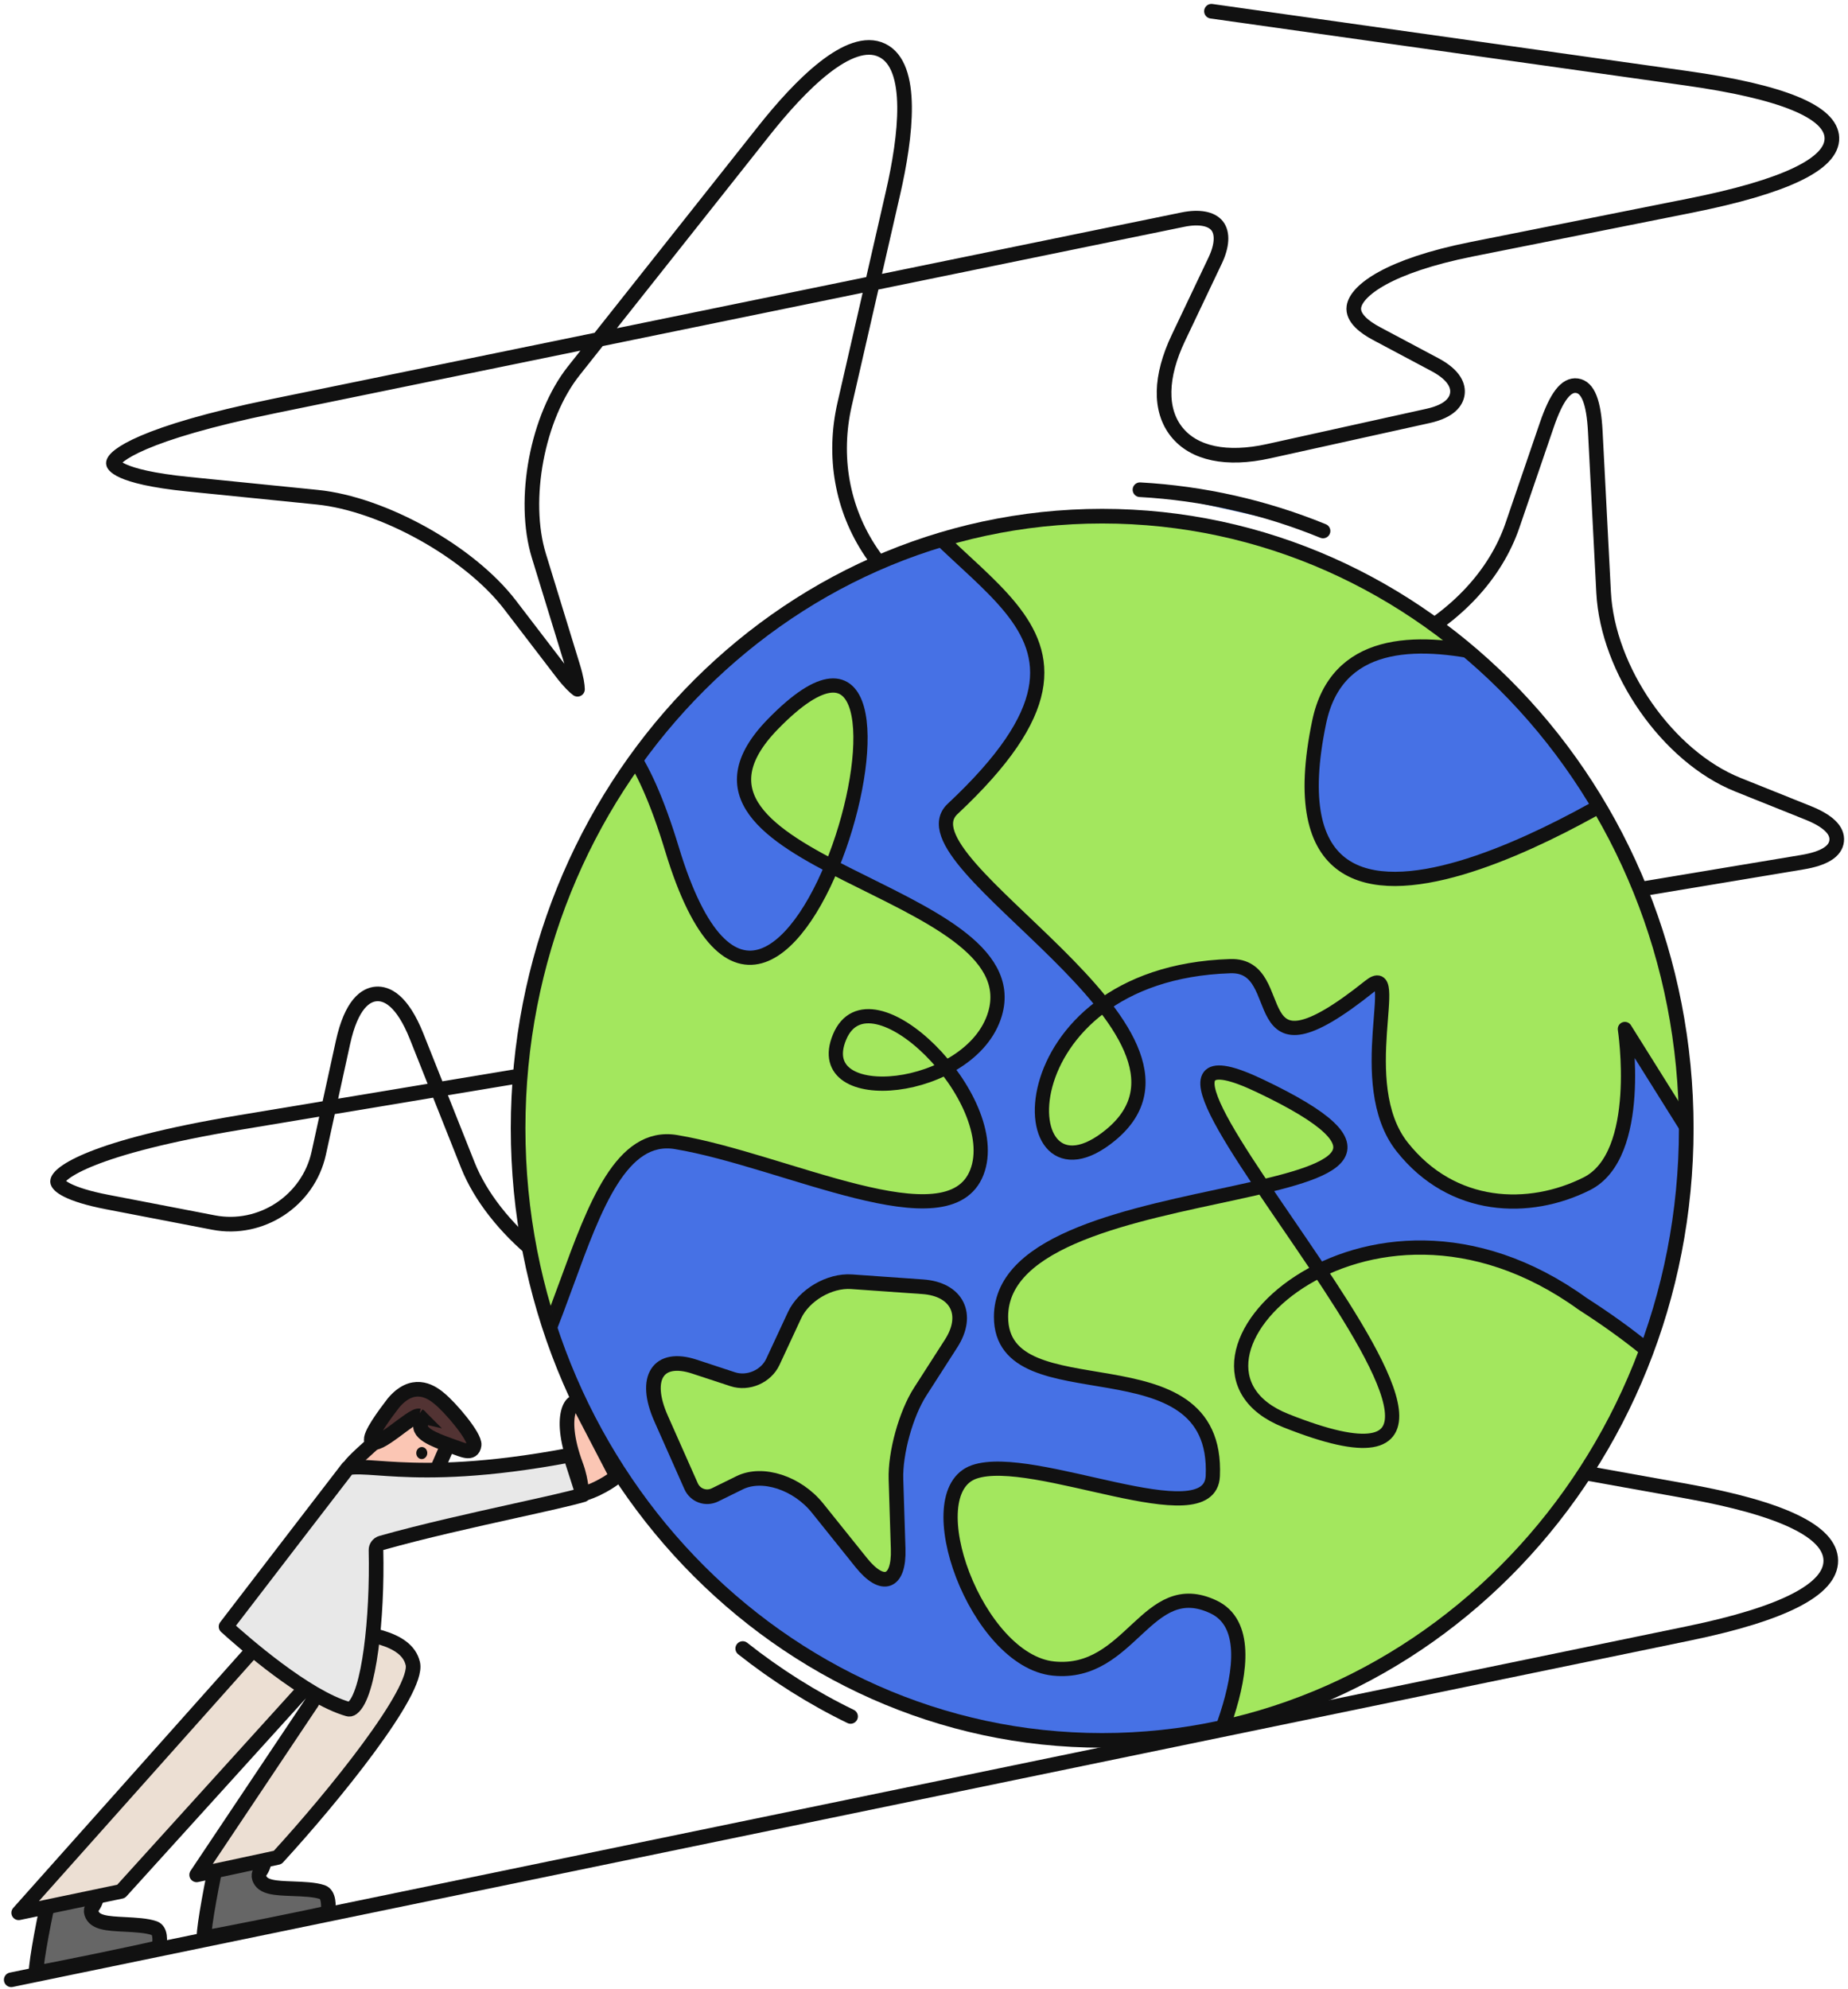
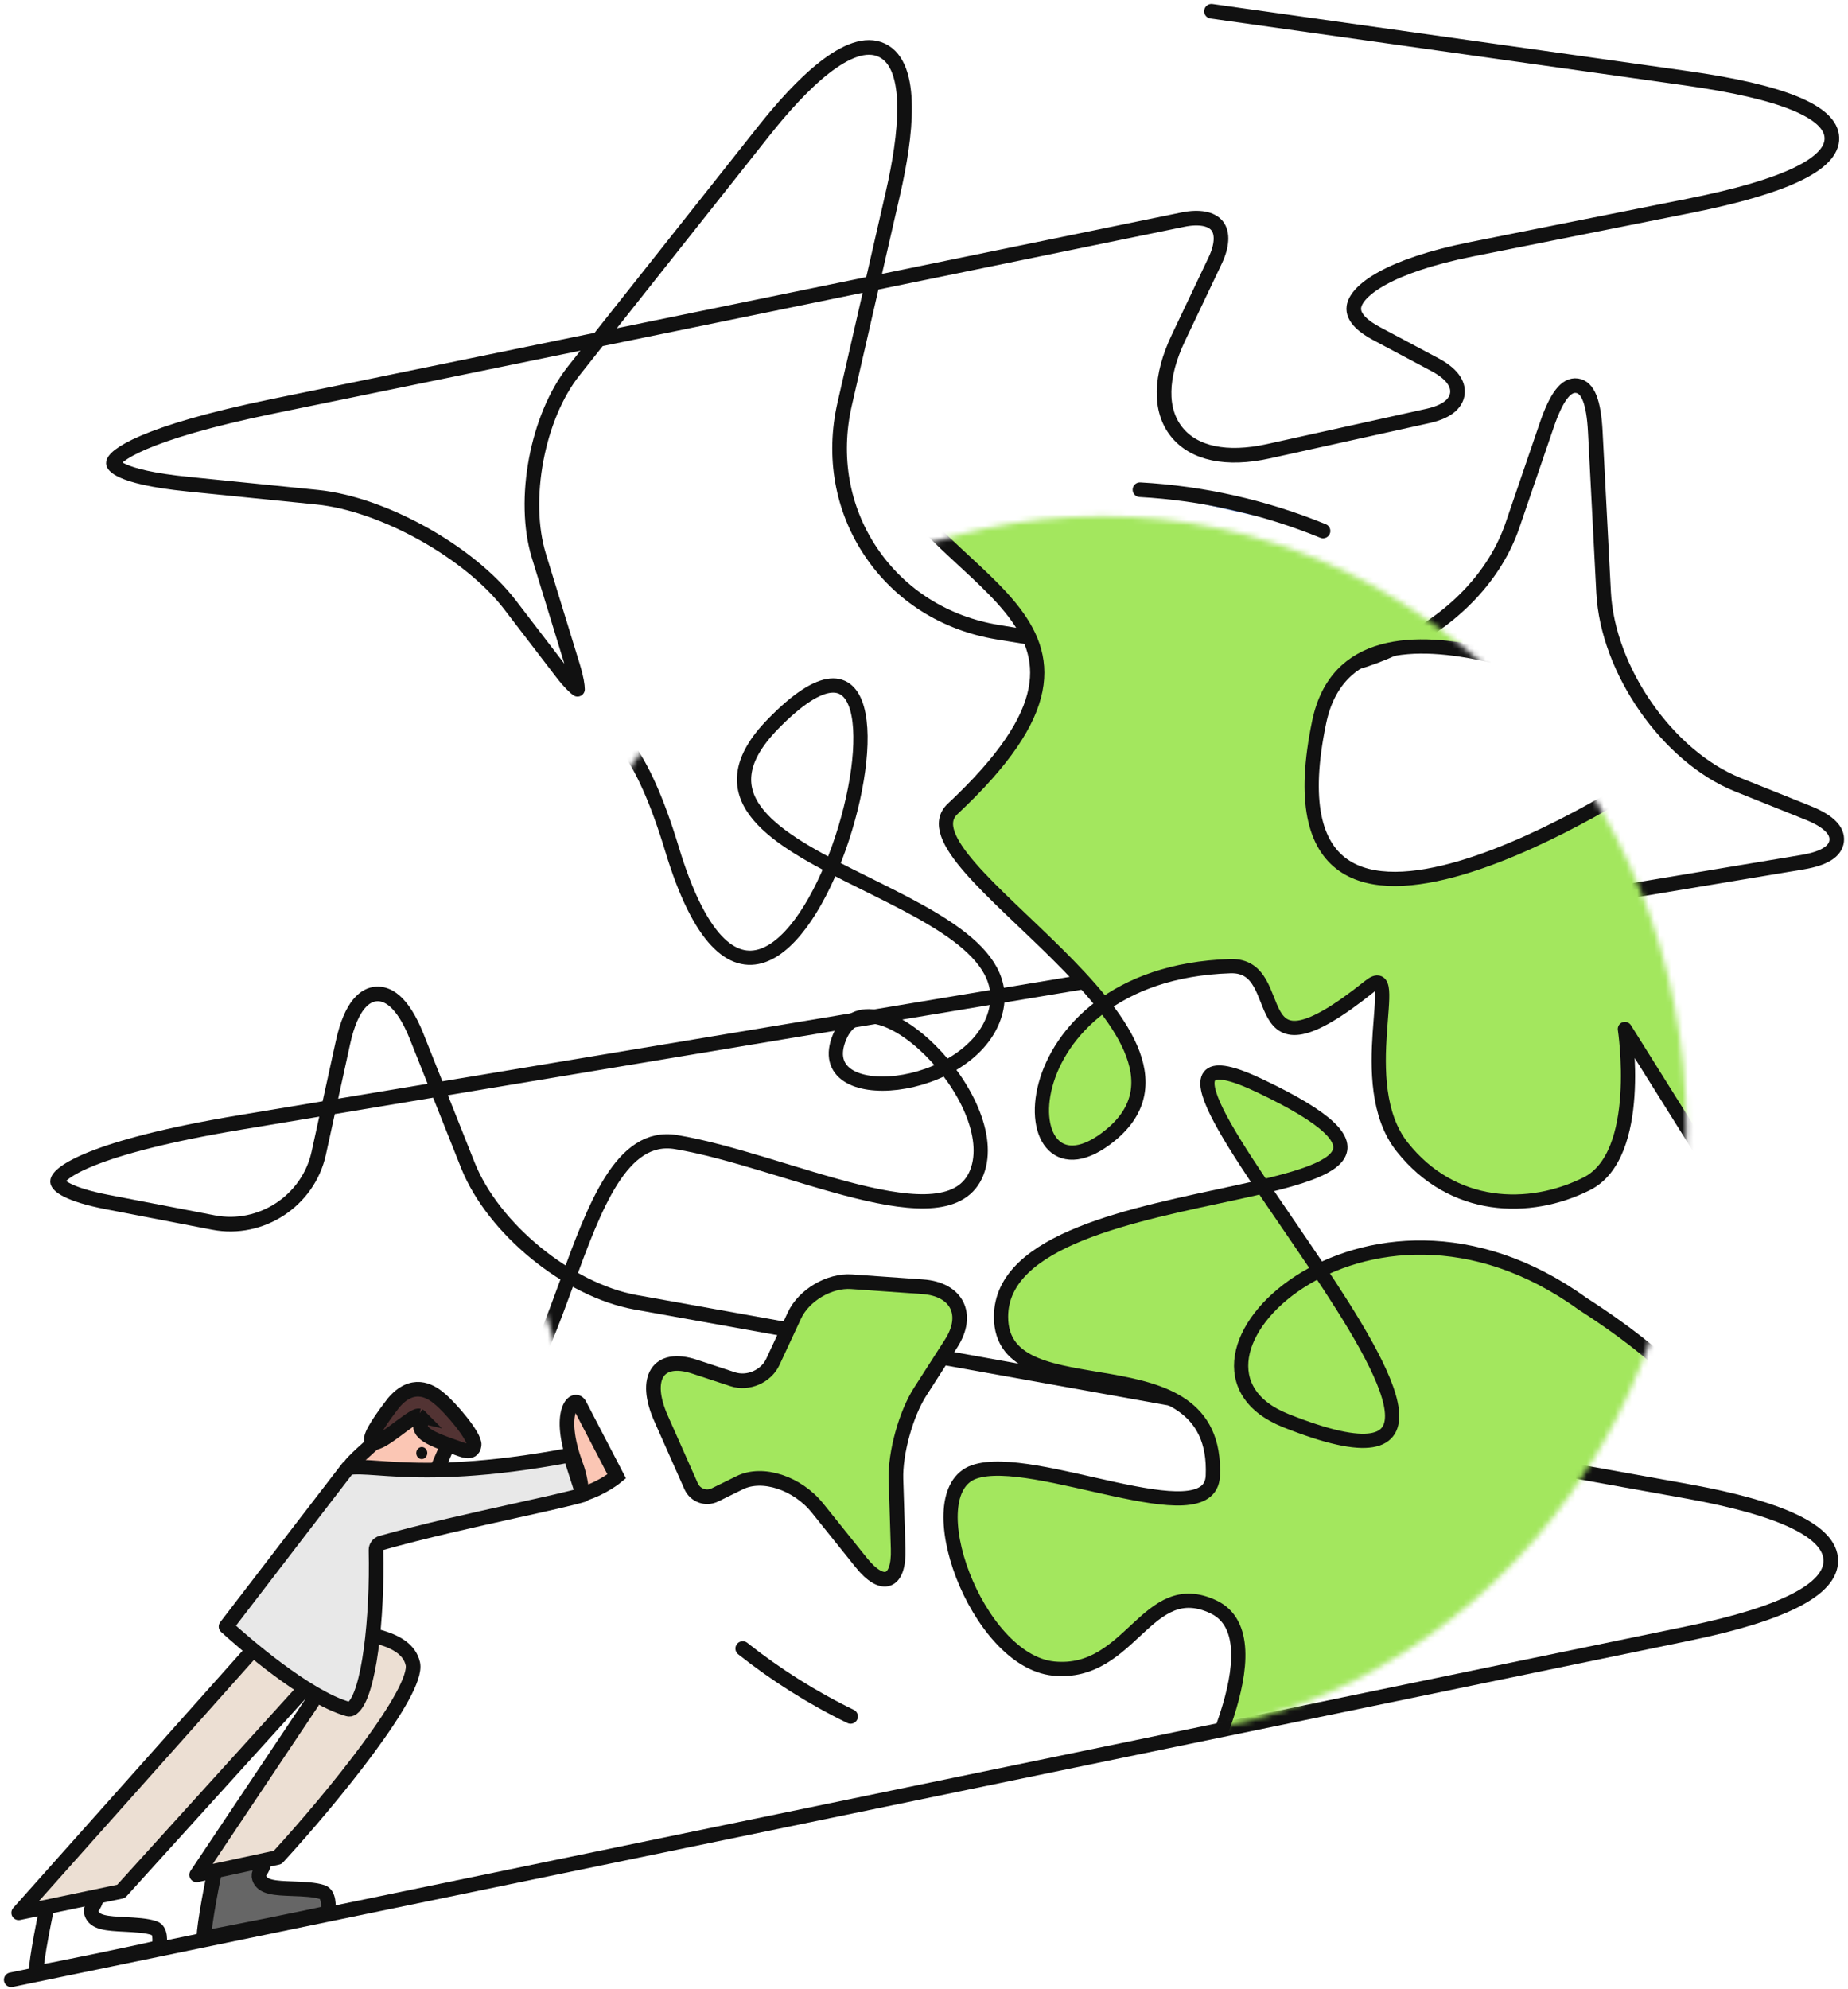
<svg xmlns="http://www.w3.org/2000/svg" width="329" height="354" viewBox="0 0 329 354" fill="none">
  <path d="M58.389 340.449C58.552 339.146 58.546 337.161 57.387 336.763C56.052 336.301 53.962 336.23 52.12 336.158C48.995 336.041 46.735 335.956 46.162 334.257C46.026 333.86 46.091 333.423 46.338 333.078C47.445 331.529 47.106 329.608 46.787 328.566C44.235 328.638 41.676 328.71 39.124 328.775C37.698 335.188 36.377 342.33 36.285 344.895C40.439 344.173 54.926 341.262 58.389 340.449Z" fill="#666666" />
  <path d="M58.389 340.449C58.552 339.146 58.546 337.161 57.387 336.763C56.052 336.301 53.962 336.23 52.12 336.158C48.995 336.041 46.735 335.956 46.162 334.257C46.026 333.86 46.091 333.423 46.338 333.078C47.445 331.529 47.106 329.608 46.787 328.566C44.235 328.638 41.676 328.71 39.124 328.775C37.698 335.188 36.377 342.33 36.285 344.895C40.439 344.173 54.926 341.262 58.389 340.449Z" stroke="#111111" stroke-width="2.604" stroke-linecap="round" stroke-linejoin="round" />
-   <path d="M28.31 346.608C28.518 345.37 28.609 343.587 27.483 343.183C26.155 342.708 24.065 342.603 22.229 342.506C19.104 342.349 16.851 342.232 16.298 340.526C16.167 340.129 16.239 339.693 16.486 339.355C17.619 337.818 17.3 335.891 16.994 334.849C14.442 334.888 11.89 334.921 9.338 334.96C7.84 341.516 6.499 348.574 6.401 351.139C10.529 350.416 24.898 347.447 28.323 346.608" fill="#666666" />
  <path d="M28.31 346.608C28.518 345.37 28.609 343.587 27.483 343.183C26.155 342.708 24.065 342.603 22.229 342.506C19.104 342.349 16.851 342.232 16.298 340.526C16.167 340.129 16.239 339.693 16.486 339.355C17.619 337.818 17.3 335.891 16.994 334.849C14.442 334.888 11.89 334.921 9.338 334.96C7.84 341.516 6.499 348.574 6.401 351.139C10.529 350.416 24.898 347.447 28.323 346.608H28.31Z" stroke="#111111" stroke-width="2.604" stroke-linecap="round" stroke-linejoin="round" />
  <path d="M73.488 296.084C72.407 291.312 64.575 290.569 58.858 290.023C56.996 289.847 55.382 289.691 54.19 289.417C52.204 289.105 50.03 288.955 49.001 289.046C48.949 289.215 48.858 289.378 48.734 289.521C33.597 306.495 18.466 323.468 3.328 340.442C9.403 339.172 15.477 337.903 21.552 336.633C32.203 324.881 42.849 313.136 53.5 301.384C53.956 300.876 54.731 300.811 55.264 301.234C55.805 301.651 55.922 302.419 55.544 302.985C48.702 313.22 41.852 323.455 35.01 333.69C39.815 332.655 44.626 331.626 49.431 330.591C59.438 319.686 74.595 300.941 73.495 296.091" fill="#ECDFD3" />
  <path d="M73.488 296.084C72.407 291.312 64.575 290.569 58.858 290.023C56.996 289.847 55.382 289.691 54.19 289.417C52.204 289.105 50.03 288.955 49.001 289.046C48.949 289.215 48.858 289.378 48.734 289.521C33.597 306.495 18.466 323.468 3.328 340.442C9.403 339.172 15.477 337.903 21.552 336.633C32.203 324.881 42.849 313.136 53.5 301.384C53.956 300.876 54.731 300.811 55.264 301.234C55.805 301.651 55.922 302.419 55.544 302.985C48.702 313.22 41.852 323.455 35.01 333.69C39.815 332.655 44.626 331.626 49.431 330.591C59.438 319.686 74.595 300.941 73.495 296.091L73.488 296.084Z" stroke="#111111" stroke-width="2.604" stroke-linecap="round" stroke-linejoin="round" />
  <path d="M67.322 266.017C68.305 266.31 73.553 262.619 73.553 262.619C73.553 262.619 74.849 263.699 76.144 264.507C76.587 264.78 79.152 258.361 79.543 257.579C80.533 255.6 77.342 255.333 73.749 251.303C73.299 250.802 63.13 259.552 62.309 260.913C61.072 262.964 66.339 265.724 67.329 266.017" fill="#FBC6B4" />
  <path d="M67.322 266.017C68.305 266.31 73.553 262.619 73.553 262.619C73.553 262.619 74.849 263.699 76.144 264.507C76.587 264.78 79.152 258.361 79.543 257.579C80.533 255.6 77.342 255.333 73.749 251.303C73.299 250.802 63.13 259.552 62.309 260.913C61.072 262.964 66.339 265.724 67.329 266.017H67.322Z" stroke="#111111" stroke-width="2.604" />
  <path d="M74.308 259.272C73.983 258.804 74.061 258.133 74.497 257.768C74.927 257.404 75.539 257.489 75.871 257.957C76.197 258.426 76.118 259.097 75.682 259.461C75.252 259.826 74.64 259.741 74.308 259.272Z" fill="#111111" />
  <path d="M74.608 251.993C75.2 252.312 74.933 253.282 74.875 253.686C74.621 255.535 78.814 256.746 80.637 257.456C82.265 257.977 84.146 259.044 84.407 257.195C84.615 255.691 80.129 250.431 78.163 248.868C76.496 247.462 73.397 245.743 70.044 249.708C68.507 251.713 65.675 255.509 66.144 256.466C66.971 258.159 73.358 251.726 74.615 252" fill="#523333" />
  <path d="M74.608 251.993C75.2 252.312 74.933 253.282 74.875 253.686C74.621 255.535 78.814 256.746 80.637 257.456C82.265 257.977 84.146 259.044 84.407 257.195C84.615 255.691 80.129 250.431 78.163 248.868C76.496 247.462 73.397 245.743 70.044 249.708C68.507 251.713 65.675 255.509 66.144 256.466C66.971 258.159 73.358 251.726 74.615 252L74.608 251.993Z" stroke="#111111" stroke-width="2.604" />
  <path d="M72.544 273.31C72.544 273.31 70.688 273.772 61.736 275.992" stroke="#111111" stroke-width="2.604" stroke-linecap="round" stroke-linejoin="round" />
  <path d="M2 352.363L300.655 290.706C317.498 287.229 326.001 282.861 325.936 277.73C325.871 272.6 317.25 268.459 300.329 265.412L113.165 231.784C101.191 229.635 87.792 218.684 83.293 207.382L74.185 184.483C71.58 177.947 68.82 176.755 66.958 176.905C65.096 177.055 62.563 178.682 61.059 185.558L56.742 205.259C54.893 213.691 46.495 219.225 38.017 217.59L19.071 213.938C12.072 212.59 10.243 210.956 10.249 210.279C10.269 208.86 16.122 204.204 42.634 199.79L320.916 153.447C324.738 152.808 326.782 151.539 326.984 149.664C327.186 147.789 325.467 146.109 321.867 144.664L309.379 139.657C296.924 134.663 286.207 119.304 285.491 105.423L284.013 76.854C283.74 71.528 282.704 68.924 280.758 68.65C278.811 68.377 277.099 70.604 275.373 75.65L269.266 93.502C263.185 111.263 240.86 122.872 219.492 119.369L177.654 112.52C168.226 110.977 160.205 105.905 155.055 98.242C149.905 90.579 148.244 81.229 150.373 71.925L158.981 34.358C161.285 24.306 162.816 11.734 157.027 8.953C151.239 6.173 142.385 15.23 135.978 23.316L102.135 66.02C95.657 74.191 92.877 88.958 95.937 98.925L101.953 118.523C102.65 120.789 102.806 122.039 102.812 122.677C102.298 122.299 101.367 121.446 99.928 119.565L90.781 107.624C83.599 98.261 68.214 89.68 56.475 88.495L33.492 86.177C20.451 84.862 20.184 82.505 20.184 82.479C20.126 81.281 25.12 77.121 48.669 72.29L210.604 39.085C213.463 38.499 215.683 38.909 216.698 40.205C217.714 41.501 217.584 43.76 216.327 46.39L209.791 60.135C206.503 67.049 206.385 72.987 209.472 76.861C212.558 80.734 218.372 81.959 225.846 80.305L254.226 74.028C258.224 73.143 259.272 71.405 259.455 70.096C259.63 68.787 259.083 66.834 255.47 64.907L245.02 59.347C243.041 58.292 240.736 56.612 241.036 54.607C241.459 51.723 247.201 47.315 261.987 44.365L300.889 36.605C317.771 33.239 326.261 29.176 326.131 24.54C326.001 19.905 317.29 16.33 300.244 13.928L215.676 2" stroke="#111111" stroke-width="2.604" stroke-linecap="round" stroke-linejoin="round" />
-   <path d="M196.222 309.756C253.647 309.756 300.205 260.978 300.205 200.812C300.205 140.646 253.654 91.868 196.222 91.868C138.791 91.868 92.239 140.646 92.239 200.812C92.239 260.978 138.791 309.756 196.222 309.756Z" fill="#4671E5" />
  <mask id="mask0_2_935" style="mask-type:luminance" maskUnits="userSpaceOnUse" x="92" y="91" width="209" height="219">
    <path d="M92.239 200.812C92.239 260.978 138.791 309.756 196.222 309.756C253.654 309.756 300.205 260.978 300.205 200.812C300.205 140.646 253.654 91.868 196.222 91.868C138.791 91.868 92.239 140.646 92.239 200.812Z" fill="white" />
  </mask>
  <g mask="url(#mask0_2_935)">
-     <path d="M69.699 215.187L51.352 210.838L59.49 228.014L72.394 229.485C72.394 229.485 59.724 256.596 80.468 256.101C101.211 255.606 100.957 200.03 120.359 203.266C139.768 206.502 168.877 221.594 173.91 208.657C178.943 195.72 154.859 171.637 149.469 184.574C144.078 197.511 172.953 194.698 177.146 180.44C183.78 157.886 113.223 153.863 137.612 128.868C173.194 92.388 139.409 216.385 119.643 151.154C98.32 80.786 74.361 196.065 74.361 196.065L67.661 188.168C64.529 187.699 66.248 198.142 64.966 198.605L62.635 199.444L69.712 215.174L69.699 215.187Z" fill="#A3E75E" />
    <path d="M69.699 215.187L51.352 210.838L59.49 228.014L72.394 229.485C72.394 229.485 59.724 256.596 80.468 256.101C101.211 255.606 100.957 200.03 120.359 203.266C139.768 206.502 168.877 221.594 173.91 208.657C178.943 195.72 154.859 171.637 149.469 184.574C144.078 197.511 172.953 194.698 177.146 180.44C183.78 157.886 113.223 153.863 137.612 128.868C173.194 92.388 139.409 216.385 119.643 151.154C98.32 80.786 74.361 196.065 74.361 196.065L67.661 188.168C64.529 187.699 66.248 198.142 64.966 198.605L62.635 199.444L69.712 215.174L69.699 215.187Z" stroke="#111111" stroke-width="2.533" stroke-linecap="round" stroke-linejoin="round" />
    <path d="M266.838 348.508L277.021 345.793L274.618 344.152L277.496 333.625L273.642 325.844L267.137 311.957L267.853 300.875C267.853 300.875 351.575 276.857 281.721 232.031C242.904 203.995 203.768 242.826 228.906 252.839C288.551 276.597 184.627 174.417 224.218 193.214C274.175 216.932 178.213 206.606 178.213 234.368C178.213 252.338 217.031 237.422 215.917 262.69C215.435 273.589 183.943 258.328 173.435 261.974C162.92 265.62 173.812 295.621 187.595 296.975C201.379 298.323 204.152 280.347 216.06 286.011C227.975 291.676 211.887 320.186 211.887 320.186C207.434 322.413 179.555 327.758 172.985 329.093L216.712 329.171C218.86 332.869 222.819 337.388 225.547 339.263L230.488 342.661L235.99 342.486L238.959 336.965L238.145 330.792L240.306 322.472L257.345 335.441C260.672 337.974 263.211 340.422 263.016 340.917L262.664 341.802L266.844 348.502L266.838 348.508Z" fill="#A3E75E" />
    <path d="M266.838 348.508L277.021 345.793L274.618 344.152L277.496 333.625L273.642 325.844L267.137 311.957L267.853 300.875C267.853 300.875 351.575 276.857 281.721 232.031C242.904 203.995 203.768 242.826 228.906 252.839C288.551 276.597 184.627 174.417 224.218 193.214C274.175 216.932 178.213 206.606 178.213 234.368C178.213 252.338 217.031 237.422 215.917 262.69C215.435 273.589 183.943 258.328 173.435 261.974C162.92 265.62 173.812 295.621 187.595 296.975C201.379 298.323 204.152 280.347 216.06 286.011C227.975 291.676 211.887 320.186 211.887 320.186C207.434 322.413 179.555 327.758 172.985 329.093L216.712 329.171C218.86 332.869 222.819 337.388 225.547 339.263L230.488 342.661L235.99 342.486L238.959 336.965L238.145 330.792L240.306 322.472L257.345 335.441C260.672 337.974 263.211 340.422 263.016 340.917L262.664 341.802L266.844 348.502L266.838 348.508Z" stroke="#111111" stroke-width="2.533" stroke-linecap="round" stroke-linejoin="round" />
    <path d="M155.354 78.989C164.691 104.922 206.731 109.232 169.593 143.973C159.3 153.602 220.006 183.689 197.72 202.016C179.47 217.024 177.953 173.265 219.036 171.956C230.13 171.605 220.475 194.236 243.835 175.55C249.903 170.7 240.671 192.81 249.623 204.126C258.576 215.441 272.261 215.819 282.49 210.689C292.718 205.558 289.28 183.142 289.28 183.142L307.55 212.303C307.55 212.303 333.287 205.311 334.888 204.959C336.49 204.614 344.114 202.147 344.114 202.147C344.114 202.147 325.389 165.797 323.957 165.602C322.531 165.406 313.474 167.672 310.427 166.91C307.387 166.155 294.19 137.755 294.19 137.755C294.19 137.755 222.988 185.388 234.851 128.516C240.958 99.225 290.439 127.201 292.614 125.085C297.08 120.743 285.42 115.41 285.035 113.77C284.651 112.129 285.224 102.688 285.224 102.688L292.666 99.863L295.498 98.437L288.31 94.726L282.665 98.482L282.77 93.397L280.647 94.465L277.587 104.244L266.949 107.767L267.463 94.693C267.463 94.693 270.803 91.64 272.925 90.572C275.048 89.504 287.08 83.456 287.08 83.456C287.08 83.456 286.22 73.82 286.012 71.639C285.804 69.457 284.645 63.63 284.645 63.63L275.159 72.98L266.597 72.706C266.597 72.706 204.191 72.042 192.329 70.818C180.466 69.594 151.852 69.262 155.354 78.976" fill="#A3E75E" />
    <path d="M155.354 78.989C164.691 104.922 206.731 109.232 169.593 143.973C159.3 153.602 220.006 183.689 197.72 202.016C179.47 217.024 177.953 173.265 219.036 171.956C230.13 171.605 220.475 194.236 243.835 175.55C249.903 170.7 240.671 192.81 249.623 204.126C258.576 215.442 272.261 215.819 282.49 210.689C292.718 205.558 289.28 183.142 289.28 183.142L307.55 212.303C307.55 212.303 333.287 205.311 334.888 204.959C336.49 204.614 344.114 202.147 344.114 202.147C344.114 202.147 325.389 165.797 323.957 165.602C322.531 165.406 313.474 167.672 310.427 166.91C307.387 166.155 294.19 137.755 294.19 137.755C294.19 137.755 222.988 185.388 234.851 128.516C240.958 99.225 290.439 127.201 292.614 125.085C297.08 120.743 285.42 115.41 285.035 113.77C284.651 112.129 285.224 102.688 285.224 102.688L292.666 99.863L295.498 98.437L288.31 94.726L282.665 98.482L282.77 93.397L280.647 94.465L277.587 104.244L266.949 107.767L267.463 94.693C267.463 94.693 270.803 91.64 272.925 90.572C275.048 89.504 287.08 83.456 287.08 83.456C287.08 83.456 286.22 73.82 286.012 71.639C285.804 69.457 284.645 63.63 284.645 63.63L275.159 72.98L266.597 72.706C266.597 72.706 204.191 72.042 192.329 70.818C180.466 69.594 151.852 69.262 155.354 78.976V78.989Z" stroke="#111111" stroke-width="2.533" stroke-linecap="round" stroke-linejoin="round" />
  </g>
-   <path d="M196.222 309.756C253.651 309.756 300.205 260.98 300.205 200.812C300.205 140.644 253.651 91.868 196.222 91.868C138.794 91.868 92.239 140.644 92.239 200.812C92.239 260.98 138.794 309.756 196.222 309.756Z" stroke="#111111" stroke-width="2.604" />
-   <path d="M132.228 293.408C138.198 298.135 144.657 302.204 151.428 305.492L132.228 293.408Z" fill="#426AB3" />
  <path d="M132.228 293.408C138.198 298.135 144.657 302.204 151.428 305.492" stroke="#111111" stroke-width="2.604" stroke-linecap="round" stroke-linejoin="round" />
  <path d="M123.041 264.52C123.77 266.16 125.672 266.851 127.286 266.063L131.694 263.895C135.744 261.902 141.948 263.927 145.549 268.42L153.323 278.108C157.151 282.873 160.094 281.786 159.899 275.679L159.508 263.289C159.358 258.614 161.285 251.641 163.812 247.709L169.333 239.108C172.634 233.965 170.368 229.446 164.274 229.017L151.604 228.125C147.658 227.845 143.107 230.527 141.441 234.114L137.593 242.383C136.382 244.987 133.178 246.374 130.444 245.476L123.634 243.236C117.143 241.1 114.48 245.235 117.689 252.462L123.035 264.513L123.041 264.52Z" fill="#A3E75E" />
  <path d="M123.041 264.52C123.77 266.16 125.672 266.851 127.286 266.063L131.694 263.895C135.744 261.902 141.948 263.927 145.549 268.42L153.323 278.108C157.151 282.873 160.094 281.786 159.899 275.679L159.508 263.289C159.358 258.614 161.285 251.641 163.812 247.709L169.333 239.108C172.634 233.965 170.368 229.446 164.274 229.017L151.604 228.125C147.658 227.845 143.107 230.527 141.441 234.114L137.593 242.383C136.382 244.987 133.178 246.374 130.444 245.476L123.634 243.236C117.143 241.1 114.48 245.235 117.689 252.462L123.035 264.513L123.041 264.52Z" stroke="#111111" stroke-width="2.604" stroke-linecap="round" stroke-linejoin="round" />
  <path d="M103.21 250.099L109.799 262.769C109.799 262.769 107.377 264.793 103.991 265.842C103.34 266.043 103.704 263.947 102.539 260.822C98.965 251.199 102.383 248.204 103.203 250.092" fill="#FBC6B4" />
  <path d="M103.21 250.099L109.799 262.769C109.799 262.769 107.377 264.793 103.991 265.842C103.34 266.043 103.704 263.947 102.539 260.822C98.965 251.199 102.383 248.204 103.203 250.092L103.21 250.099Z" stroke="#111111" stroke-width="2.604" />
  <path d="M103.789 266.044C103.034 263.687 102.279 261.336 101.523 258.979C86.321 261.851 76.841 261.812 70.994 261.525C69.627 261.46 68.416 261.375 67.335 261.297C64.855 261.128 63.136 261.004 61.944 261.258C60.004 263.758 47.543 279.99 40.244 289.502C43.395 292.36 54.457 302.035 61.944 304.177C62.192 304.249 62.42 304.242 62.739 303.995C65.714 301.697 67.212 287.907 66.938 275.901C66.925 275.308 67.316 274.781 67.889 274.618C75.324 272.515 84.42 270.504 91.731 268.882C96.868 267.743 101.426 266.74 103.796 266.05" fill="#E8E8E8" />
  <path d="M103.789 266.044C103.034 263.687 102.279 261.336 101.523 258.979C86.321 261.851 76.841 261.812 70.994 261.525C69.627 261.46 68.416 261.375 67.335 261.297C64.855 261.128 63.136 261.004 61.944 261.258C60.004 263.758 47.543 279.99 40.244 289.502C43.395 292.36 54.457 302.035 61.944 304.177C62.192 304.249 62.42 304.242 62.739 303.995C65.714 301.697 67.212 287.907 66.938 275.901C66.925 275.308 67.316 274.781 67.889 274.618C75.324 272.515 84.42 270.504 91.731 268.882C96.868 267.743 101.426 266.74 103.796 266.05L103.789 266.044Z" stroke="#111111" stroke-width="2.604" stroke-linecap="round" stroke-linejoin="round" />
  <path d="M235.541 94.505C225.13 90.253 214.166 87.786 202.948 87.161L235.541 94.505Z" fill="#426AB3" />
  <path d="M235.541 94.505C225.13 90.253 214.166 87.786 202.948 87.161" stroke="#111111" stroke-width="2.604" stroke-linecap="round" stroke-linejoin="round" />
</svg>